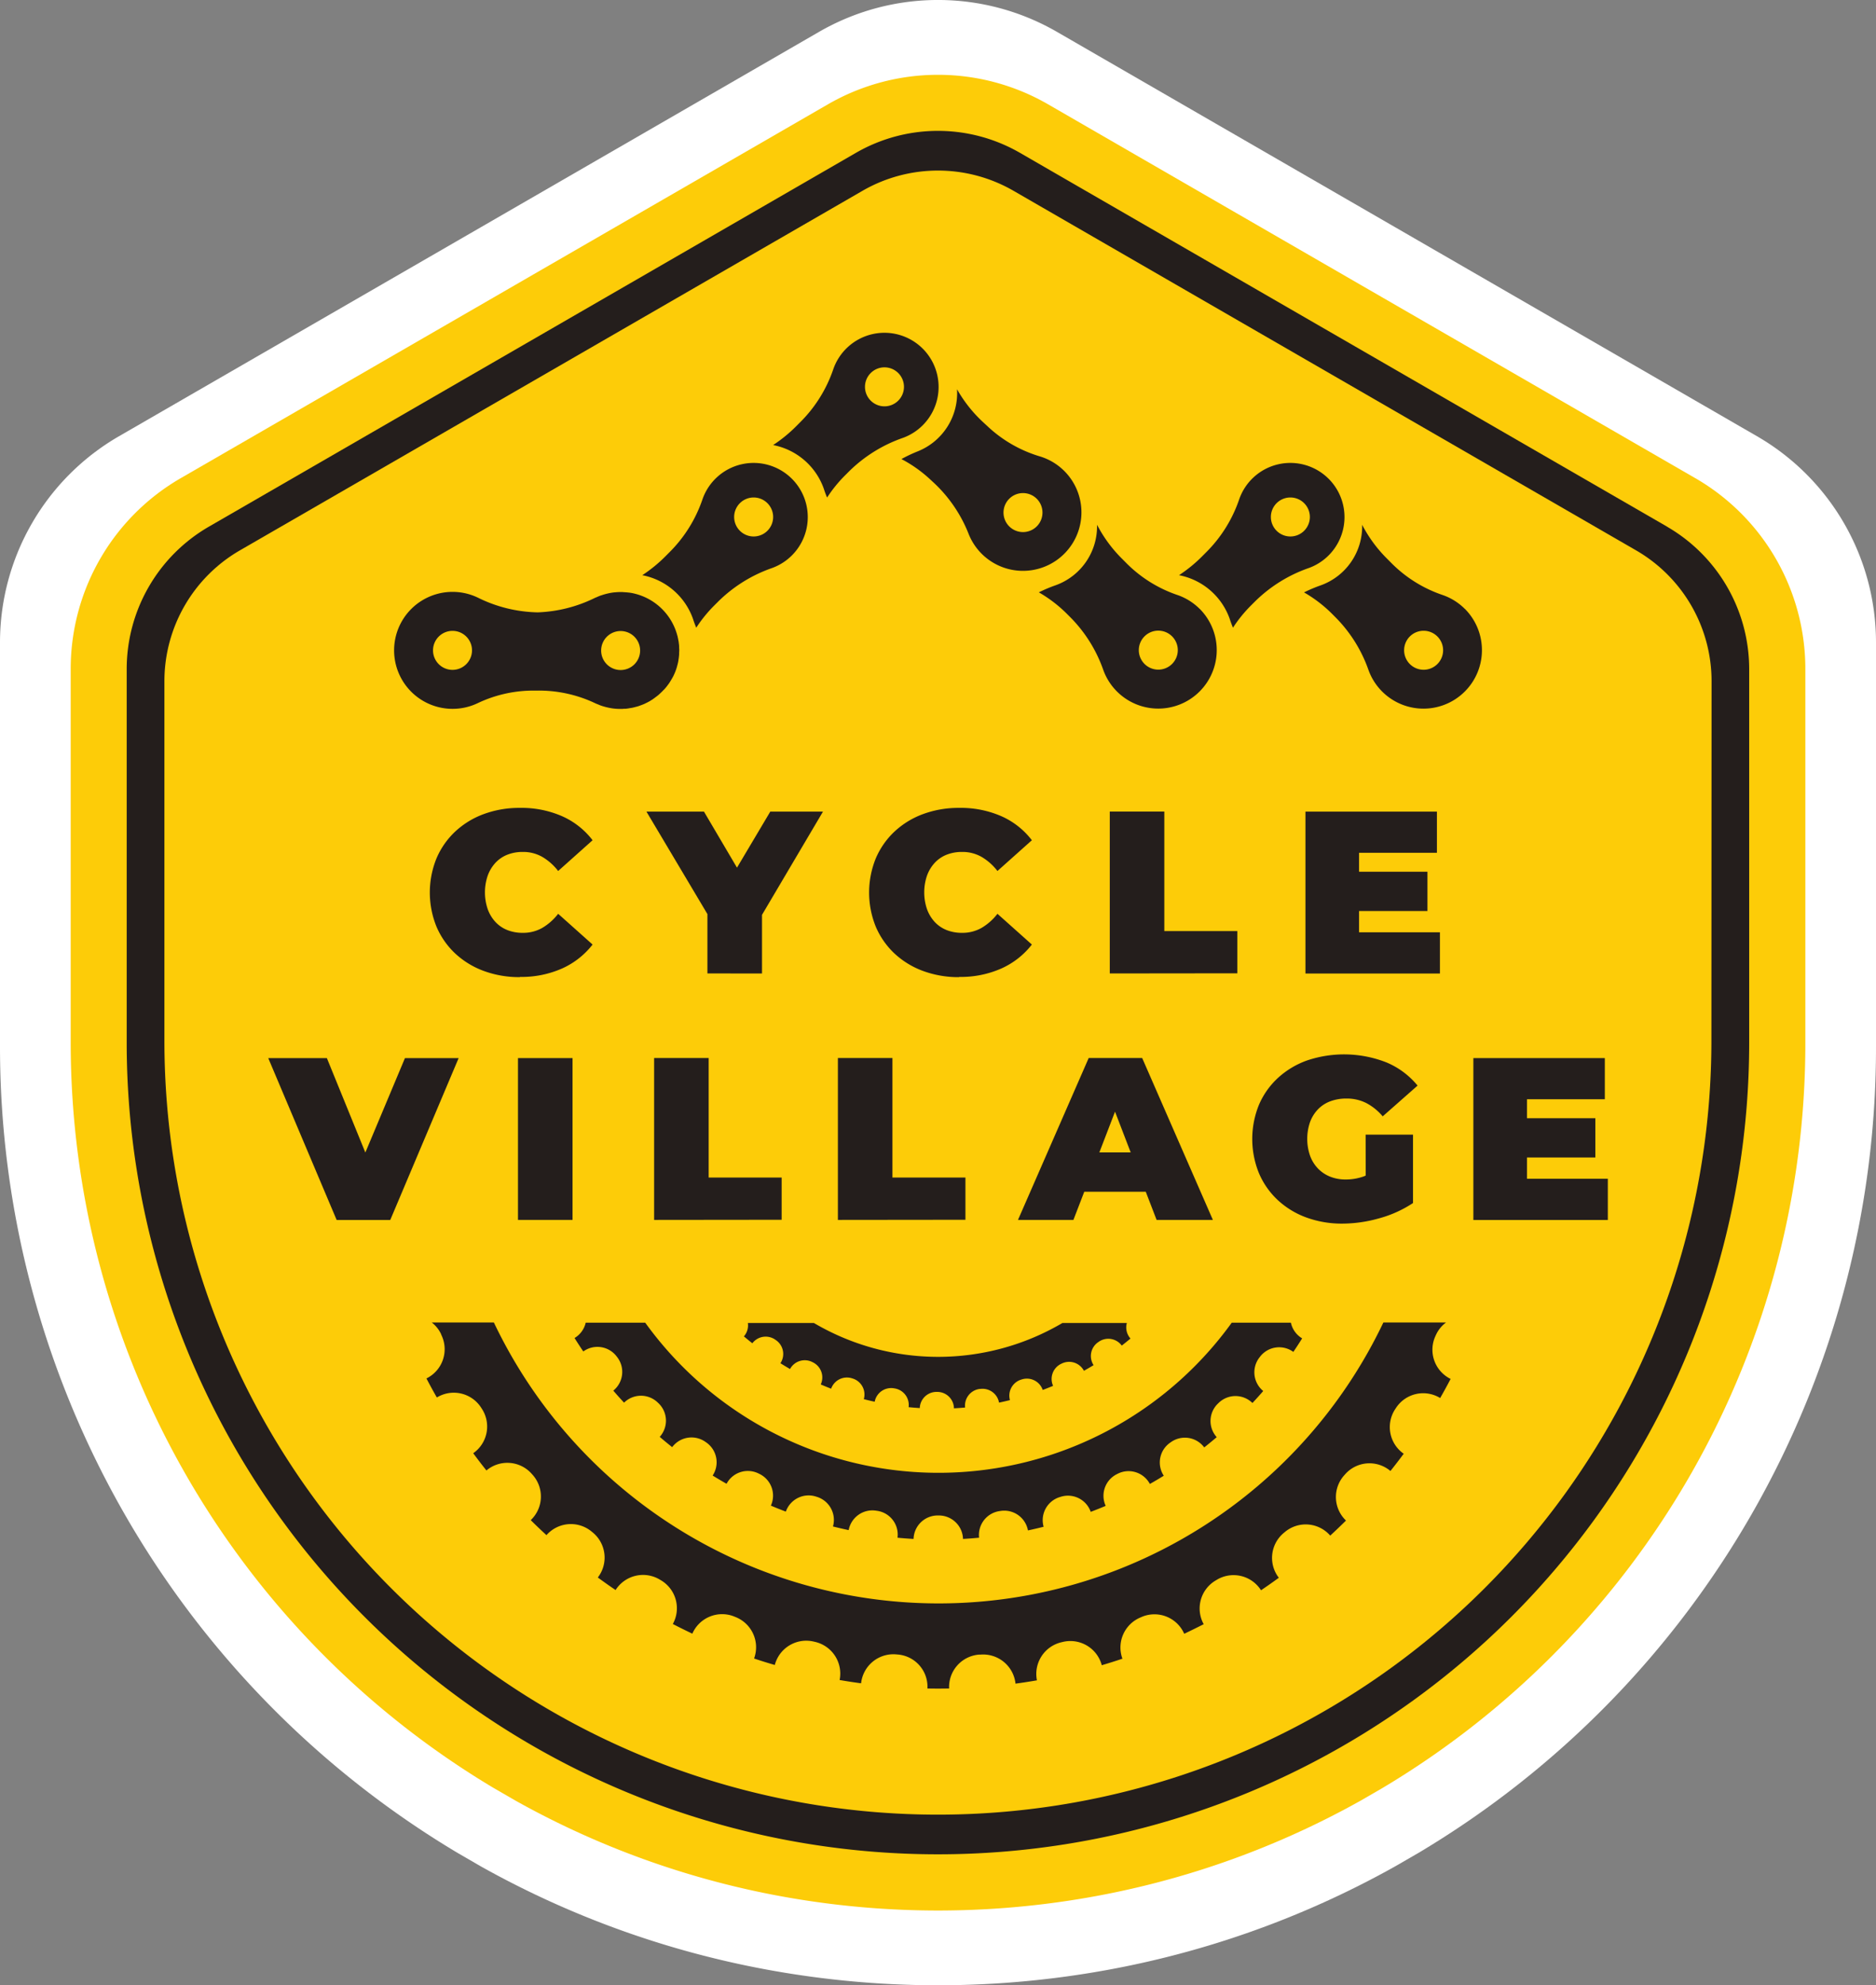
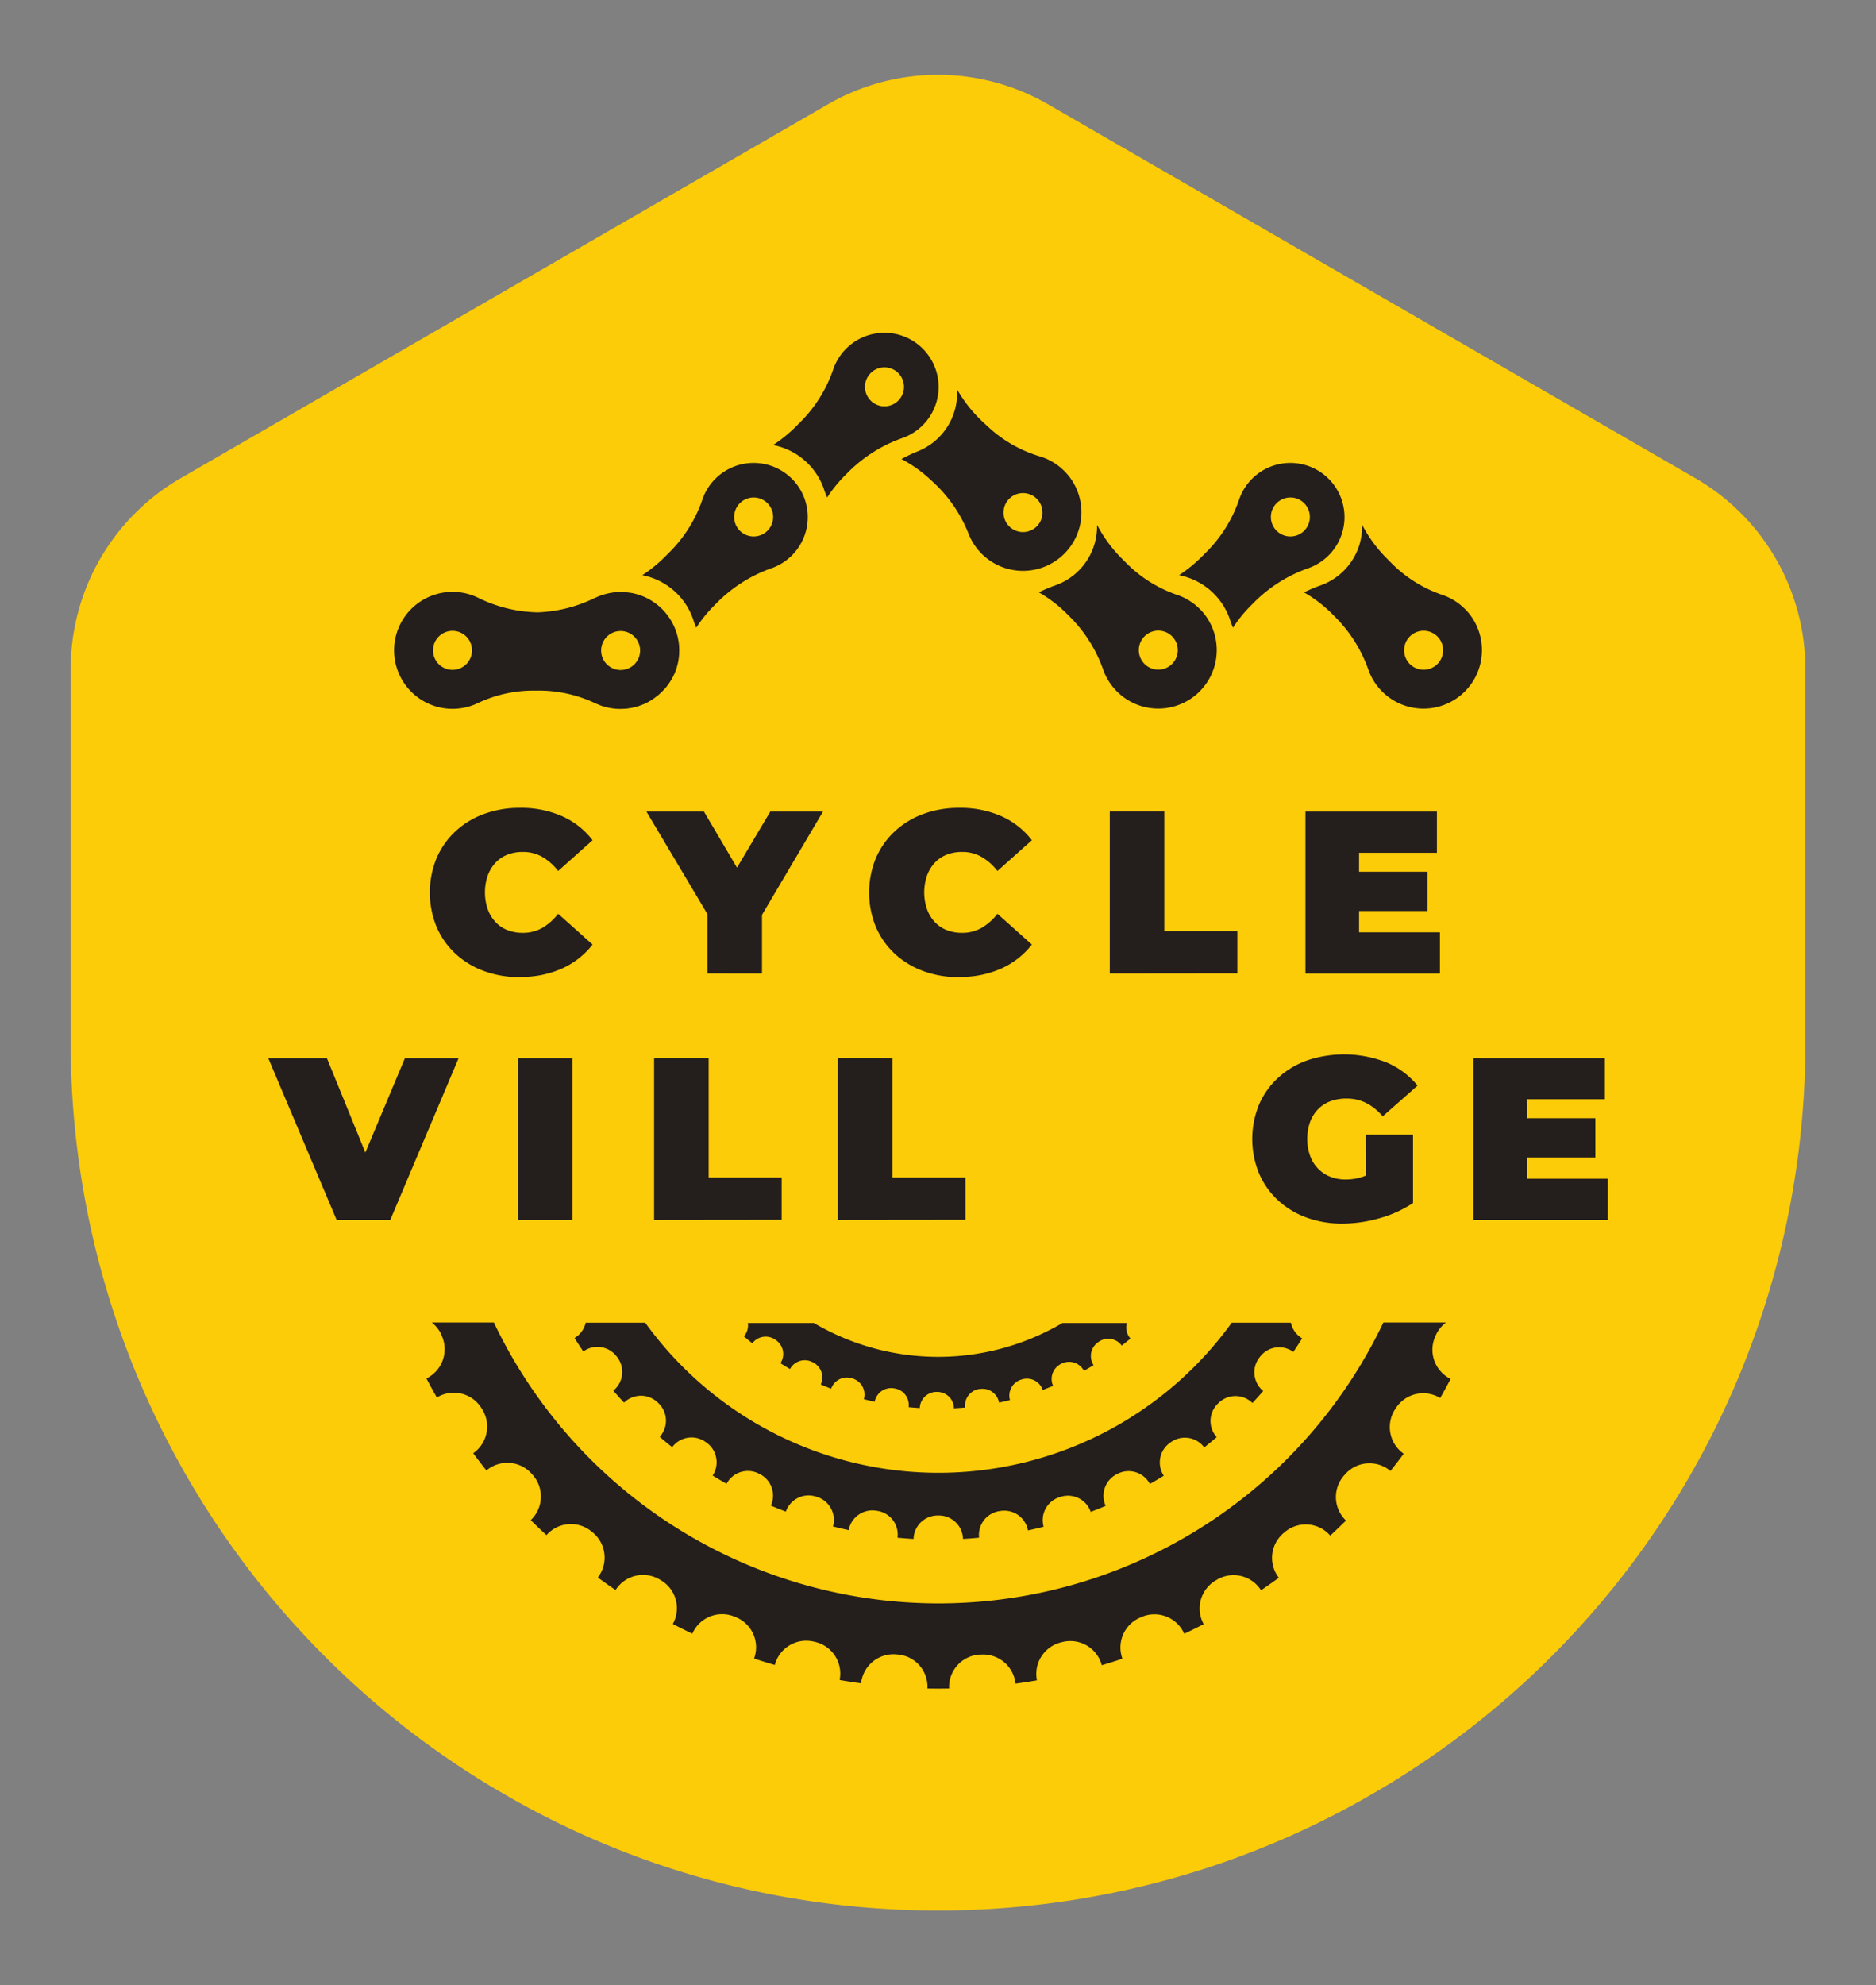
<svg xmlns="http://www.w3.org/2000/svg" width="80" height="84.618">
  <rect width="100%" height="100%" fill="#808080" stroke="none" />
  <defs>
    <clipPath id="a">
      <path data-name="長方形 3472" d="M0 0h80v84.618H0z" fill="none" />
    </clipPath>
  </defs>
  <g data-name="グループ 4531" clip-path="url(#a)">
-     <path data-name="パス 248" d="M74.924 18.593l-14.437-8.335-1.013-.585L45.076 1.36a10.149 10.149 0 00-10.152 0l-14.4 8.315-1.006.581-14.442 8.337A10.152 10.152 0 000 27.385v17.233a40.019 40.019 0 0019.519 34.363l1 .579a39.709 39.709 0 0013.037 4.54 40.23 40.23 0 0012.888 0 39.713 39.713 0 0013.031-4.537l1.01-.583A39.953 39.953 0 0080 44.618V27.385a10.151 10.151 0 00-5.076-8.792" fill="#fff" />
    <path data-name="パス 249" d="M72.293 20.381l-13.349-7.707-.937-.541-13.313-7.687a9.388 9.388 0 00-9.387 0l-13.316 7.688-.929.537-13.354 7.71a9.386 9.386 0 00-4.693 8.128v15.935a37.01 37.01 0 0018.048 31.774l.927.535a36.739 36.739 0 0012.053 4.2 37.2 37.2 0 0011.917 0 36.738 36.738 0 0012.049-4.195l.933-.539a36.943 36.943 0 0018.045-31.775V28.509a9.387 9.387 0 00-4.694-8.129" fill="#fdcc08" />
    <path data-name="パス 250" d="M22.169 41.649a4.376 4.376 0 01-1.532-.261 3.617 3.617 0 01-1.222-.744 3.385 3.385 0 01-.8-1.143 3.866 3.866 0 010-2.917 3.384 3.384 0 01.8-1.143 3.606 3.606 0 011.223-.745 4.376 4.376 0 011.532-.261 4.318 4.318 0 011.8.355 3.337 3.337 0 011.3 1.024l-1.468 1.311a2.363 2.363 0 00-.675-.6 1.638 1.638 0 00-.832-.212 1.76 1.76 0 00-.66.118 1.39 1.39 0 00-.507.345 1.607 1.607 0 00-.33.547 2.215 2.215 0 000 1.428 1.6 1.6 0 00.33.547 1.4 1.4 0 00.507.345 1.76 1.76 0 00.66.118 1.645 1.645 0 00.832-.212 2.376 2.376 0 00.675-.6l1.468 1.311a3.413 3.413 0 01-1.3 1.02 4.266 4.266 0 01-1.8.36" fill="#241e1c" />
    <path data-name="パス 251" d="M30.167 41.491v-2.529l-2.6-4.368h2.453l1.408 2.389 1.42-2.389h2.247l-2.6 4.4v2.5z" fill="#241e1c" />
    <path data-name="パス 252" d="M40.902 41.65a4.376 4.376 0 01-1.532-.261 3.617 3.617 0 01-1.222-.744 3.385 3.385 0 01-.8-1.143 3.866 3.866 0 010-2.917 3.385 3.385 0 01.8-1.143 3.606 3.606 0 011.223-.746 4.376 4.376 0 011.532-.261 4.316 4.316 0 011.8.355 3.337 3.337 0 011.3 1.024l-1.468 1.311a2.363 2.363 0 00-.675-.6 1.638 1.638 0 00-.832-.212 1.76 1.76 0 00-.66.118 1.39 1.39 0 00-.507.345 1.607 1.607 0 00-.33.547 2.215 2.215 0 000 1.428 1.6 1.6 0 00.33.547 1.4 1.4 0 00.507.345 1.76 1.76 0 00.66.118 1.645 1.645 0 00.832-.212 2.376 2.376 0 00.675-.6l1.468 1.311a3.413 3.413 0 01-1.3 1.02 4.264 4.264 0 01-1.8.36" fill="#241e1c" />
    <path data-name="パス 253" d="M47.325 41.492v-6.9h2.326v5.094h3.113v1.8z" fill="#241e1c" />
    <path data-name="パス 254" d="M57.956 39.738v-.907h2.916v-1.674h-2.916v-.808h3.32v-1.754H55.67v6.9h5.734v-1.757z" fill="#241e1c" />
    <path data-name="パス 255" d="M17.269 45.1l-1.689 4.025-1.641-4.025h-2.5l2.917 6.9h2.286l2.916-6.9z" fill="#241e1c" />
    <path data-name="長方形 3471" d="M22.089 45.1h2.326v6.897h-2.326z" fill="#241e1c" />
    <path data-name="パス 256" d="M27.894 51.997v-6.9h2.326v5.094h3.113v1.8z" fill="#241e1c" />
    <path data-name="パス 257" d="M35.731 51.997v-6.9h2.326v5.094h3.113v1.8z" fill="#241e1c" />
-     <path data-name="パス 258" d="M49.322 51.997h2.4l-3.015-6.9h-2.281l-3.015 6.9h2.364l.462-1.2h2.623zm-2.441-2.877l.668-1.737.668 1.737z" fill="#241e1c" />
    <path data-name="パス 259" d="M58.239 50.108l-.079.033a2.267 2.267 0 01-.768.133 1.762 1.762 0 01-.676-.123 1.492 1.492 0 01-.517-.349 1.554 1.554 0 01-.335-.547 2.2 2.2 0 010-1.424 1.567 1.567 0 01.336-.544 1.419 1.419 0 01.527-.345 1.935 1.935 0 01.695-.118 1.837 1.837 0 01.842.192 2.344 2.344 0 01.7.567l1.487-1.311a3.428 3.428 0 00-1.32-.985 4.943 4.943 0 00-3.4-.084 3.641 3.641 0 00-1.236.744 3.35 3.35 0 00-.808 1.143 3.866 3.866 0 000 2.917 3.375 3.375 0 00.8 1.143 3.6 3.6 0 001.222.744 4.407 4.407 0 001.542.261 5.8 5.8 0 001.566-.227 4.976 4.976 0 001.439-.65v-2.916h-2.02z" fill="#241e1c" />
    <path data-name="パス 260" d="M65.116 50.243v-.907h2.916v-1.674h-2.916v-.808h3.32V45.1H62.83V52h5.734v-1.757z" fill="#241e1c" />
    <path data-name="パス 261" d="M51.159 25.953a2.488 2.488 0 00-.972-.6 5.612 5.612 0 01-2.176-1.373l-.165-.166a5.81 5.81 0 01-1.064-1.447 2.669 2.669 0 01-1.771 2.581 6.21 6.21 0 00-.711.3 5.729 5.729 0 011.187.906l.176.176a6 6 0 011.385 2.225 2.493 2.493 0 104.109-2.607m-1.175 2.351a.831.831 0 110-1.175.83.83 0 010 1.175" fill="#241e1c" />
    <path data-name="パス 262" d="M45.32 20.013a2.475 2.475 0 00-.994-.565 5.6 5.6 0 01-2.227-1.291l-.172-.159a5.8 5.8 0 01-1.116-1.407 2.671 2.671 0 01-1.67 2.645 6.229 6.229 0 00-.7.331 5.643 5.643 0 011.22.862l.183.169a5.977 5.977 0 011.467 2.172 2.493 2.493 0 104.01-2.757m-1.087 2.4a.831.831 0 11-.044-1.174.832.832 0 01.044 1.174" fill="#241e1c" />
    <path data-name="パス 263" d="M29.565 26.421c.037.112.08.223.126.334a5.833 5.833 0 01.759-.938l.176-.176a6.127 6.127 0 012.293-1.428 2.309 2.309 0 00.916-3.738 1.405 1.405 0 00-.066-.068 2.309 2.309 0 00-3.821.9 5.827 5.827 0 01-1.417 2.25l-.165.166a6.165 6.165 0 01-.976.794 2.869 2.869 0 012.175 1.9m1.986-4.969a.831.831 0 110 1.175.83.83 0 010-1.175" fill="#241e1c" />
    <path data-name="パス 264" d="M35.144 20.874c.037.112.08.223.126.334a5.833 5.833 0 01.759-.938l.176-.176a6.127 6.127 0 012.293-1.428 2.309 2.309 0 00.916-3.738 1.405 1.405 0 00-.066-.068 2.309 2.309 0 00-3.821.9 5.827 5.827 0 01-1.417 2.25l-.165.166a6.166 6.166 0 01-.976.794 2.869 2.869 0 012.175 1.9m1.986-4.969a.831.831 0 110 1.175.83.83 0 010-1.175" fill="#241e1c" />
    <path data-name="パス 265" d="M62.466 25.953a2.488 2.488 0 00-.972-.6 5.612 5.612 0 01-2.178-1.372l-.165-.166a5.811 5.811 0 01-1.064-1.447 2.669 2.669 0 01-1.767 2.582 6.21 6.21 0 00-.711.3 5.729 5.729 0 011.187.906l.175.176a5.989 5.989 0 011.386 2.225 2.493 2.493 0 104.109-2.607m-1.17 2.354a.831.831 0 110-1.175.83.83 0 010 1.175" fill="#241e1c" />
    <path data-name="パス 266" d="M52.453 26.421c.037.112.08.223.126.334a5.833 5.833 0 01.759-.938l.176-.176a6.126 6.126 0 012.293-1.428 2.309 2.309 0 00.916-3.738 1.405 1.405 0 00-.066-.068 2.309 2.309 0 00-3.821.9 5.826 5.826 0 01-1.417 2.25l-.165.166a6.166 6.166 0 01-.976.794 2.869 2.869 0 012.175 1.9m1.986-4.969a.831.831 0 110 1.175.83.83 0 010-1.175" fill="#241e1c" />
    <path data-name="パス 267" d="M28.308 29.404c.043-.046.084-.095.124-.145l.031-.041c.039-.052.076-.1.111-.159l.026-.042c.034-.056.066-.113.1-.172l.021-.043a2.3 2.3 0 00.08-.183l.017-.045c.023-.062.043-.126.06-.191 0-.016.009-.032.013-.048a2.08 2.08 0 00.042-.2c0-.017.005-.034.007-.051.01-.067.017-.135.021-.2v-.052c0-.035.005-.07.005-.106s0-.07-.005-.106v-.052c0-.064-.011-.128-.019-.192 0-.015 0-.029-.007-.044a2.72 2.72 0 00-.04-.2c0-.008 0-.015-.006-.023a2.492 2.492 0 00-1.856-1.813l-.023-.006a2.184 2.184 0 00-.165-.029l-.088-.009a3.344 3.344 0 00-.141-.011c-.027 0-.053-.005-.08-.006h-.072a2.382 2.382 0 00-.239.012h-.011a2.431 2.431 0 00-.254.04l-.086.02c-.058.014-.114.03-.17.048l-.1.032a2.866 2.866 0 00-.161.067c-.025.011-.05.019-.074.031a6 6 0 01-2.439.616 5.977 5.977 0 01-2.545-.624 2.493 2.493 0 100 4.488 5.528 5.528 0 012.265-.529h.216a5.612 5.612 0 012.517.539c.041.021.084.035.125.052s.1.044.159.062.114.035.171.049.1.025.155.035.1.019.152.025a2.571 2.571 0 00.26.019h.089c.032 0 .063 0 .1-.006.05 0 .1 0 .151-.01.032 0 .063-.009.095-.014.052-.008.106-.016.157-.027l.085-.022c.053-.013.106-.027.158-.044l.076-.028c.053-.019.106-.039.157-.061.023-.01.045-.022.068-.033.052-.025.1-.05.153-.078l.058-.036c.051-.031.1-.062.149-.1l.052-.039c.048-.036.1-.073.142-.112l.043-.04c.046-.042.091-.084.134-.13l.037-.04m-9.022-.845a.831.831 0 11.841-.821.832.832 0 01-.841.821m8.01-.834a.831.831 0 11-.841-.821.831.831 0 01.841.821" fill="#241e1c" />
    <path data-name="パス 268" d="M18.811 56.878l.026.056a1.386 1.386 0 01-.652 1.82q.214.411.444.812a1.386 1.386 0 011.889.434l.027.042a1.386 1.386 0 01-.365 1.9q.274.373.563.735a1.386 1.386 0 011.919.129l.053.059a1.387 1.387 0 01-.082 1.929c.219.218.442.43.67.64a1.385 1.385 0 011.924-.155l.05.041a1.386 1.386 0 01.216 1.919c.25.182.5.361.758.534a1.387 1.387 0 011.87-.454l.071.042a1.386 1.386 0 01.5 1.86q.412.213.832.412a1.385 1.385 0 011.777-.735l.076.031a1.385 1.385 0 01.78 1.762c.292.1.587.19.883.277a1.387 1.387 0 011.651-1l.066.015a1.387 1.387 0 011.048 1.625c.3.052.608.1.915.14a1.386 1.386 0 011.472-1.234l.083.007a1.377 1.377 0 011.274 1.448c.31.007.618.006.925 0a1.385 1.385 0 011.291-1.444h.053a1.388 1.388 0 011.487 1.238c.306-.041.611-.089.914-.141a1.386 1.386 0 011.046-1.623l.062-.015a1.386 1.386 0 011.657.994q.443-.131.881-.278a1.386 1.386 0 01.78-1.762l.066-.029a1.386 1.386 0 011.789.729q.419-.2.83-.409a1.385 1.385 0 01.5-1.857l.068-.041a1.387 1.387 0 011.877.452q.385-.259.759-.533a1.384 1.384 0 01.216-1.915l.054-.045a1.384 1.384 0 011.922.163q.342-.315.672-.642a1.385 1.385 0 01-.076-1.927l.046-.052a1.385 1.385 0 011.926-.133q.289-.362.566-.735a1.386 1.386 0 01-.372-1.888l.045-.068a1.386 1.386 0 011.881-.419q.23-.4.446-.814a1.386 1.386 0 01-.653-1.815l.029-.064a1.369 1.369 0 01.43-.528h-2.673a21.007 21.007 0 01-37.933 0h-2.649a1.368 1.368 0 01.4.5" fill="#241e1c" />
    <path data-name="パス 269" d="M24.499 57.028q.182.292.375.576a1.029 1.029 0 011.413.2l.036.047a1.028 1.028 0 01-.169 1.423c.149.174.3.344.459.512a1.028 1.028 0 011.434-.007l.035.033a1.029 1.029 0 01.051 1.433q.262.224.531.438a1.03 1.03 0 011.41-.231l.05.035a1.028 1.028 0 01.266 1.406q.293.181.593.351a1.028 1.028 0 011.357-.443l.055.027a1.029 1.029 0 01.478 1.348c.211.089.423.173.638.255a1.029 1.029 0 011.278-.644l.048.015a1.029 1.029 0 01.684 1.262q.332.084.67.155a1.029 1.029 0 011.16-.83l.061.009a1.022 1.022 0 01.861 1.145c.229.022.457.039.685.052a1.029 1.029 0 011.038-1h.039a1.029 1.029 0 011.031 1c.229-.013.458-.031.686-.053a1.028 1.028 0 01.866-1.133l.048-.007a1.028 1.028 0 011.17.83q.336-.072.668-.156a1.029 1.029 0 01.677-1.261l.049-.015a1.028 1.028 0 011.283.641c.215-.082.427-.166.638-.255a1.029 1.029 0 01.467-1.347l.053-.027a1.028 1.028 0 011.364.44q.3-.17.593-.351a1.027 1.027 0 01.268-1.406l.043-.03a1.028 1.028 0 011.414.229q.27-.213.533-.437a1.028 1.028 0 01.052-1.431l.037-.036a1.03 1.03 0 011.434.011c.156-.167.31-.338.46-.511a1.029 1.029 0 01-.169-1.419l.037-.048a1.027 1.027 0 011.416-.2q.193-.285.376-.577a1.024 1.024 0 01-.48-.668h-2.523a15.42 15.42 0 01-25.011 0h-2.538a1.024 1.024 0 01-.478.654" fill="#241e1c" />
    <path data-name="パス 270" d="M31.715 56.955c.12.1.244.205.368.3a.713.713 0 01.988-.146l.027.019a.714.714 0 01.182.978c.136.085.272.167.41.247a.714.714 0 01.945-.3l.038.019a.715.715 0 01.327.938q.219.095.443.181a.714.714 0 01.886-.444l.041.013a.714.714 0 01.466.877q.231.06.464.11a.715.715 0 01.812-.574l.035.006a.714.714 0 01.6.8q.237.023.476.038a.713.713 0 01.711-.689h.037a.71.71 0 01.709.7q.239-.013.476-.034a.716.716 0 01.61-.791h.027a.715.715 0 01.81.582c.156-.033.311-.069.465-.107a.714.714 0 01.477-.873l.032-.01a.714.714 0 01.889.45q.223-.084.442-.175a.715.715 0 01.336-.935l.032-.015a.714.714 0 01.947.308c.139-.078.276-.157.412-.24a.714.714 0 01.186-.973l.034-.024a.714.714 0 01.982.163q.188-.147.371-.3a.715.715 0 01-.155-.664h-2.746a10.448 10.448 0 01-10.6 0h-2.815a.713.713 0 01-.177.581" fill="#241e1c" />
-     <path data-name="パス 271" d="M71.097 22.451l-2.469-1.425L45.959 7.937l-2.461-1.421a7 7 0 00-7 0l-2.46 1.421-22.665 13.088-2.47 1.426a7.013 7.013 0 00-3.5 6.058v15.934a34.594 34.594 0 0069.189 0V28.509a7.014 7.014 0 00-3.5-6.058m1.889 21.911a32.985 32.985 0 11-65.97 0V29.037a6.442 6.442 0 013.221-5.579L36.78 8.133a6.441 6.441 0 016.441 0l26.547 15.325a6.441 6.441 0 013.22 5.579z" fill="#241e1c" />
  </g>
</svg>